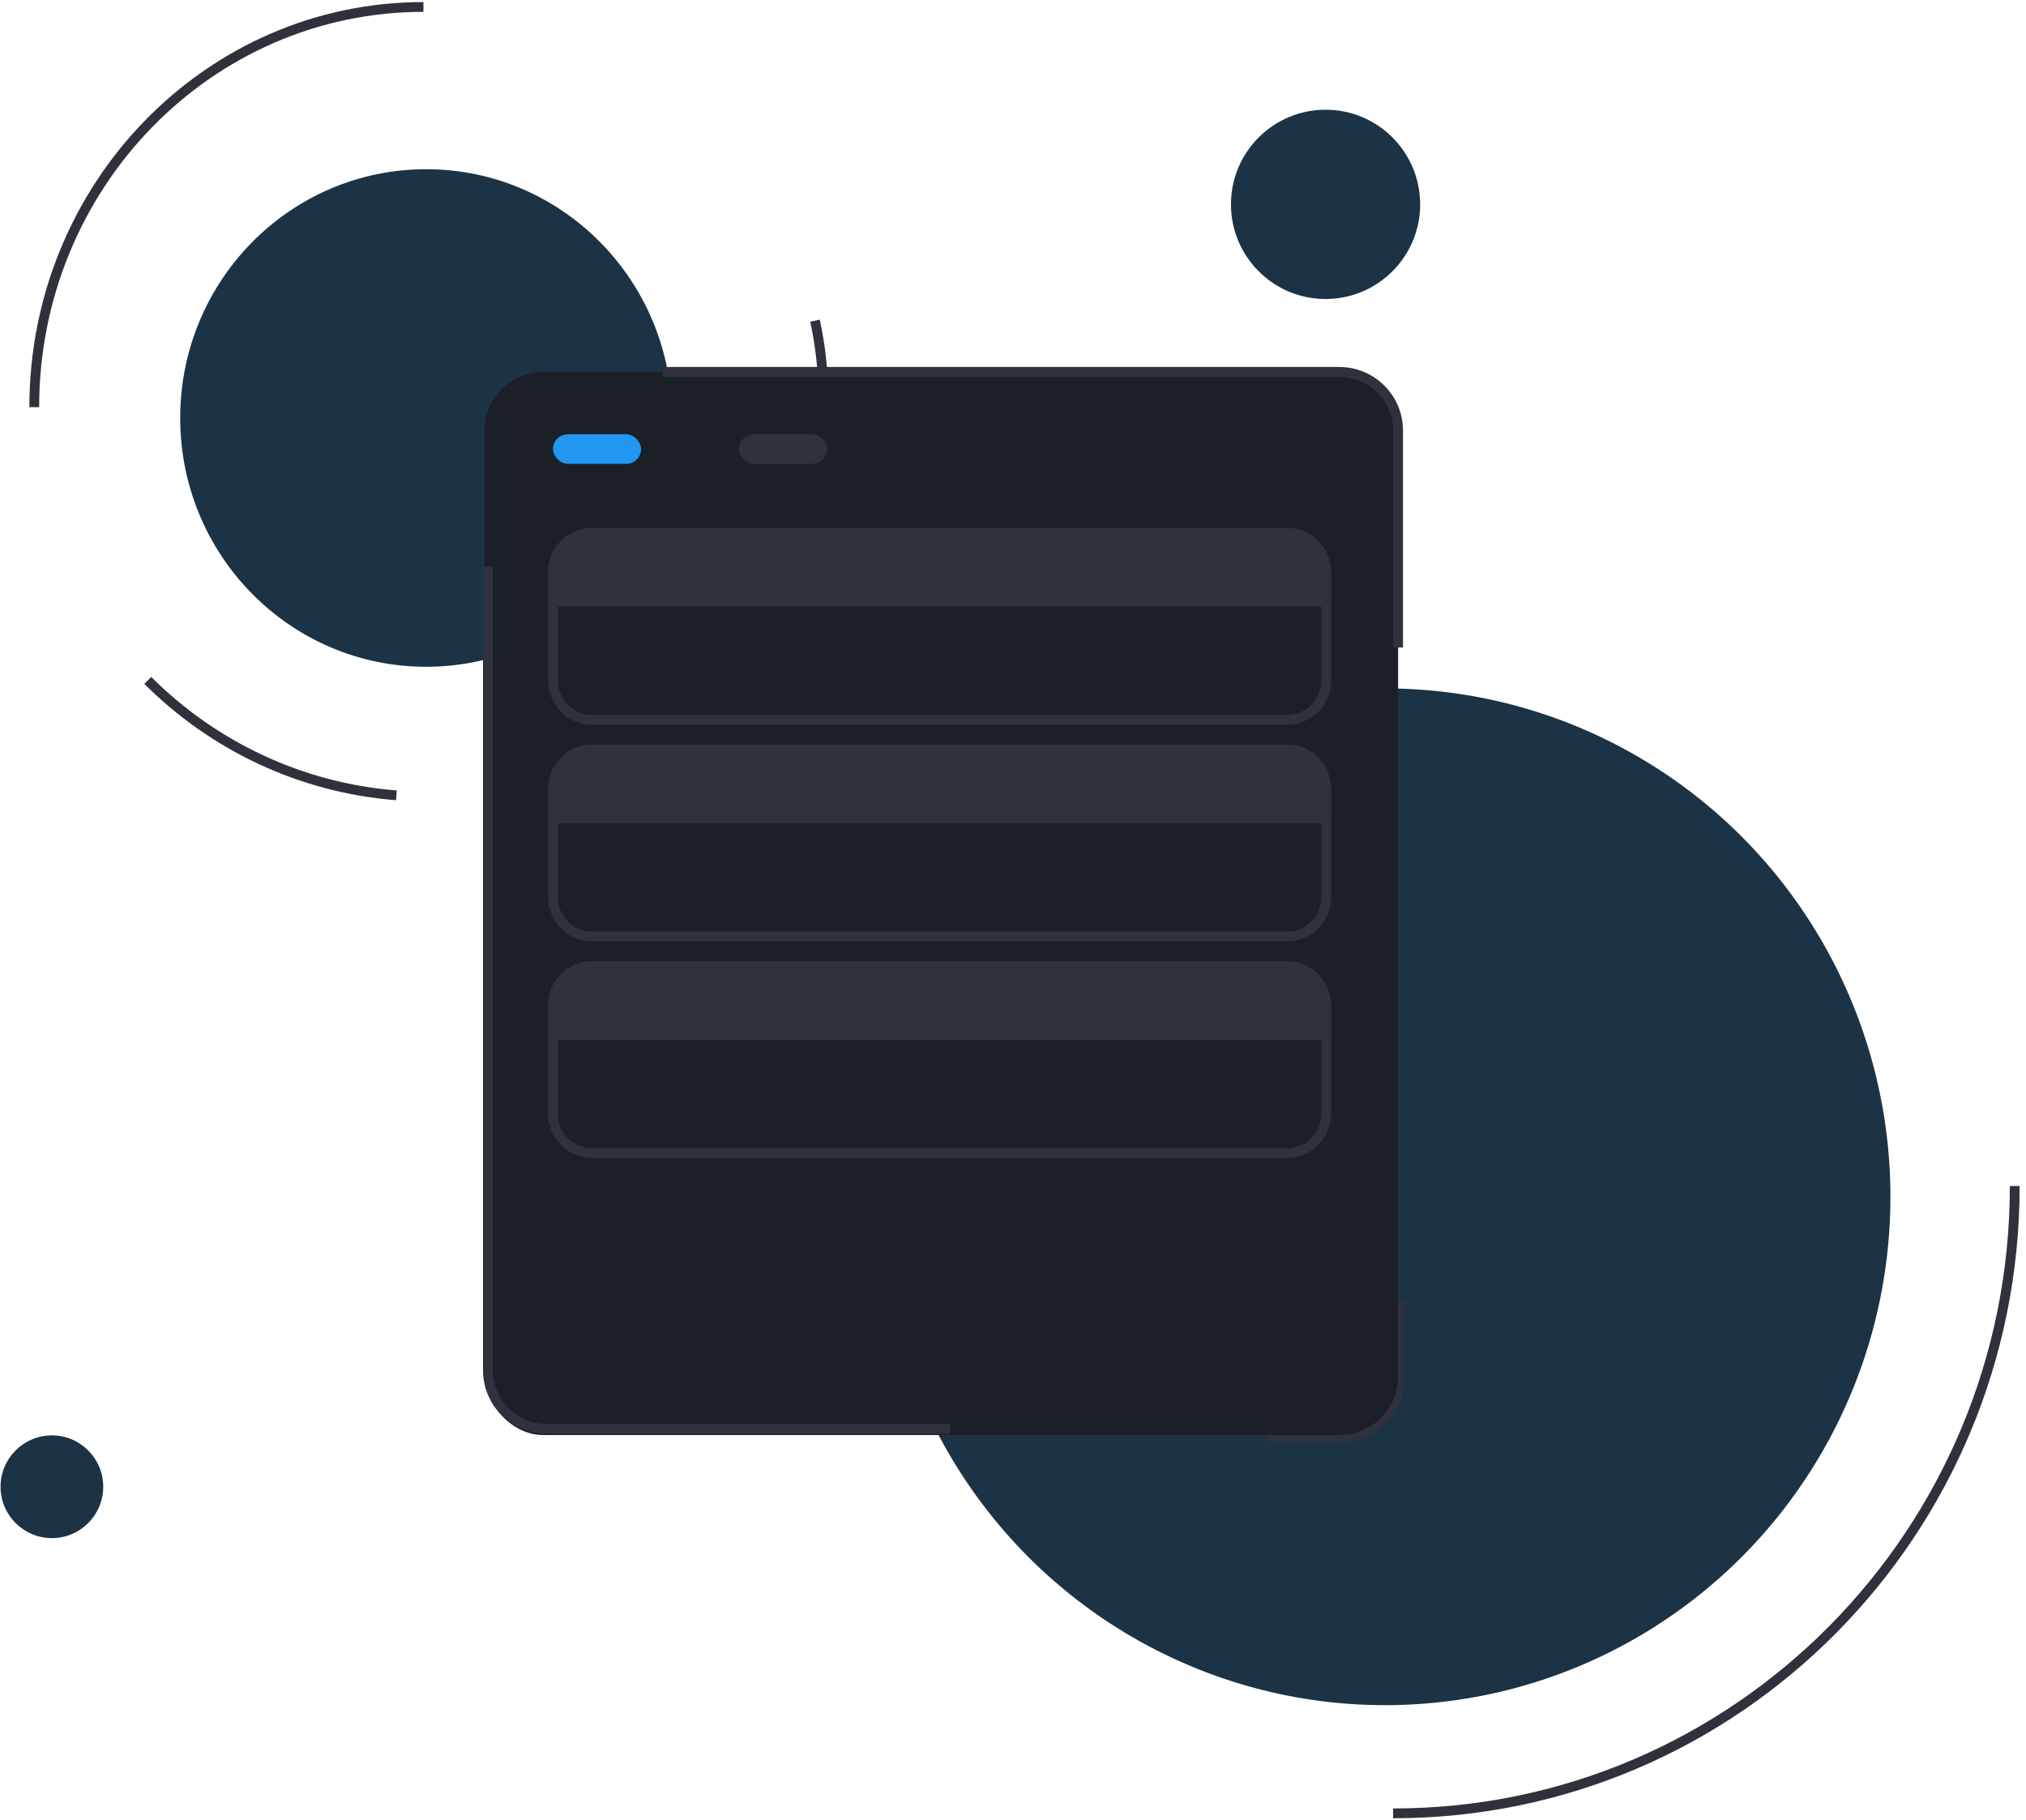
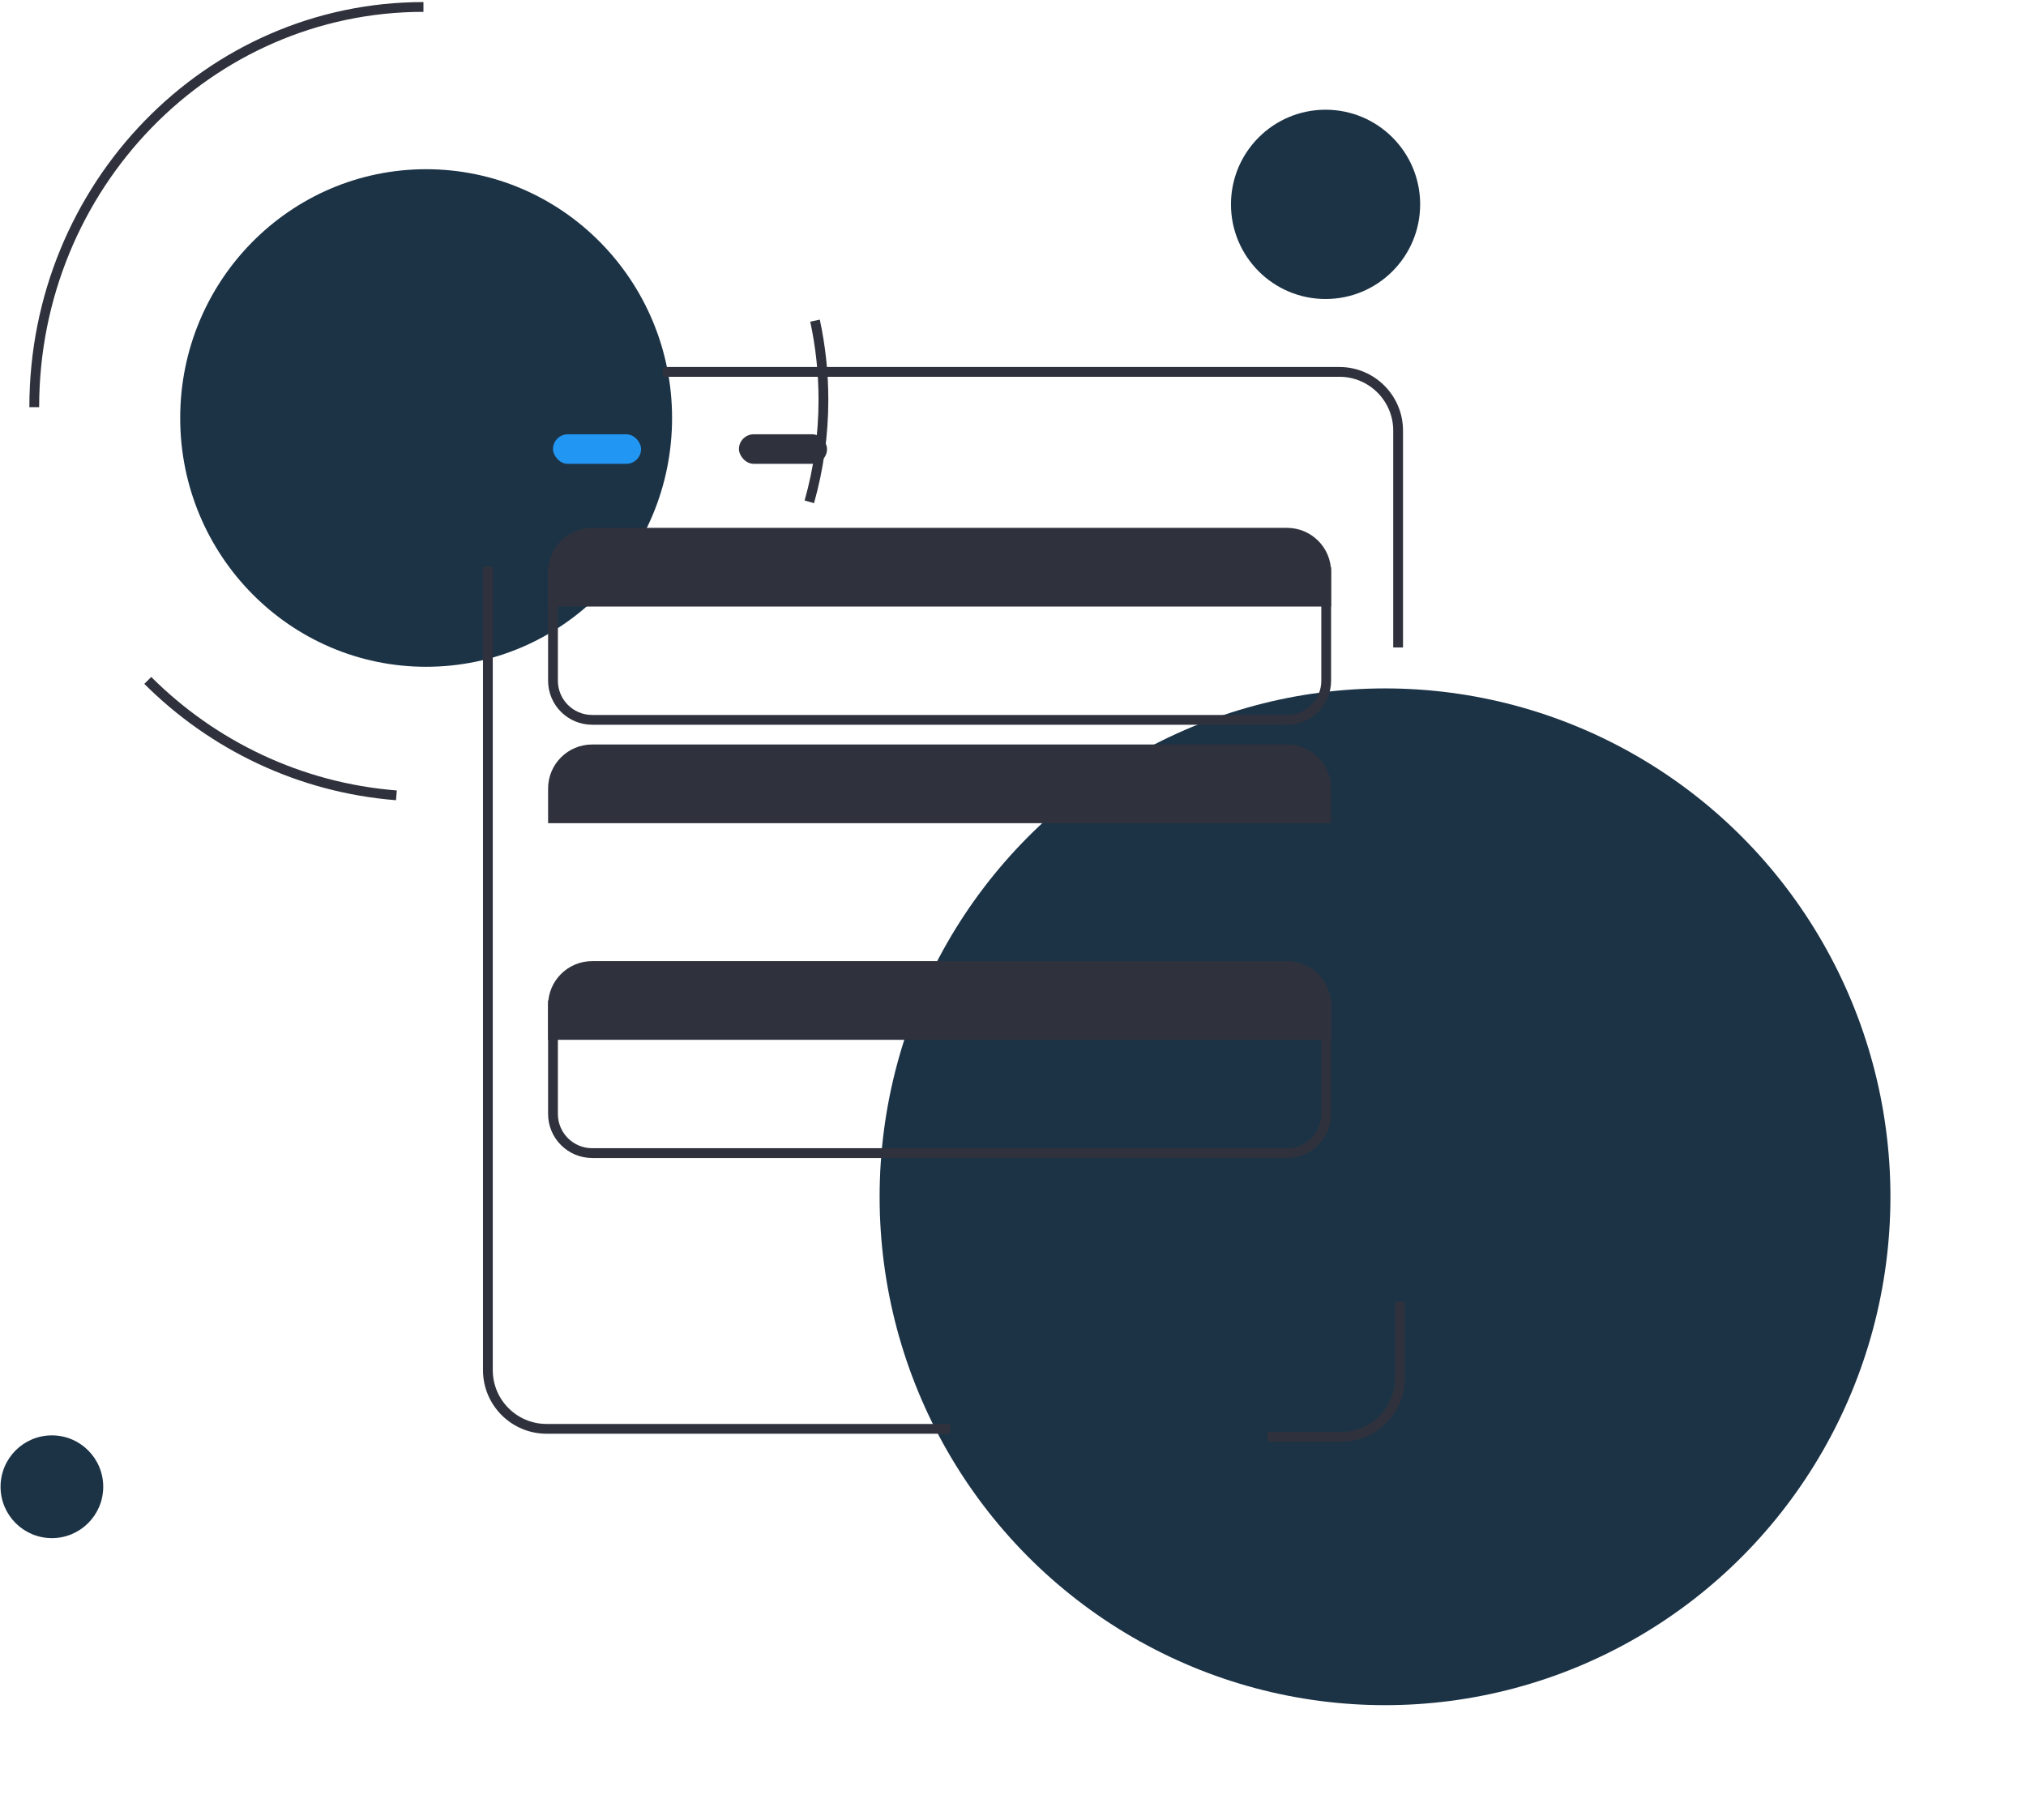
<svg xmlns="http://www.w3.org/2000/svg" width="207" height="186" viewBox="0 0 207 186" fill="none">
  <ellipse cx="43.539" cy="42.711" rx="25.128" ry="25.421" fill="#1C3346" />
  <ellipse cx="141.51" cy="122.289" rx="51.638" ry="51.947" fill="#1C3346" />
-   <path d="M205.85 121.185C205.85 156.589 177.415 185.29 142.338 185.29" stroke="#2F323C" />
  <ellipse cx="135.435" cy="20.882" rx="9.665" ry="9.671" fill="#1C3346" />
  <ellipse cx="5.302" cy="151.917" rx="5.245" ry="5.25" fill="#1C3346" />
  <path d="M3.5 41.606C3.5 19.02 21.303 0.711 43.264 0.711" stroke="#2F323C" />
  <path d="M15.098 69.525C21.731 76.149 30.62 80.487 40.502 81.268" stroke="#2F323C" />
  <path d="M83.272 32.764C83.836 35.378 84.131 38.081 84.131 40.848C84.131 44.451 83.63 47.946 82.689 51.277" stroke="#2F323C" />
  <path d="M143.031 133V140.816C143.031 144.129 140.344 146.816 137.031 146.816H129.5" stroke="#2F323C" />
-   <rect x="49.5" y="38" width="93.348" height="108.632" rx="6" fill="#1B1F28" />
  <path d="M60.5 73.555C58.291 73.555 56.5 71.764 56.5 69.555L56.5 58.463L135.5 58.463L135.5 69.555C135.5 71.764 133.709 73.555 131.5 73.555L60.5 73.555Z" stroke="#2F323C" />
-   <path d="M60.5 95.689C58.291 95.689 56.5 93.899 56.5 91.689L56.5 80.597L135.5 80.597L135.5 91.689C135.5 93.899 133.709 95.689 131.5 95.689L60.5 95.689Z" stroke="#2F323C" />
  <path d="M60.5 117.824C58.291 117.824 56.5 116.033 56.5 113.824L56.5 102.732L135.5 102.732L135.5 113.824C135.5 116.033 133.709 117.824 131.5 117.824L60.5 117.824Z" stroke="#2F323C" />
  <path d="M56.5 61.48L56.5 58.438C56.5 56.228 58.291 54.438 60.5 54.438L131.5 54.438C133.709 54.438 135.5 56.228 135.5 58.438L135.5 61.48L56.5 61.48Z" fill="#2F323C" stroke="#2F323C" />
  <path d="M56.5 83.615L56.5 80.572C56.5 78.363 58.291 76.572 60.5 76.572L131.5 76.572C133.709 76.572 135.5 78.363 135.5 80.572L135.5 83.615L56.5 83.615Z" fill="#2F323C" stroke="#2F323C" />
  <path d="M56.5 105.751L56.5 102.708C56.5 100.499 58.291 98.708 60.5 98.708L131.5 98.708C133.709 98.708 135.5 100.499 135.5 102.708L135.5 105.751L56.5 105.751Z" fill="#2F323C" stroke="#2F323C" />
  <rect x="56.5" y="44.376" width="9" height="3.018" rx="1.509" fill="#2196F3" />
  <rect x="75.5" y="44.376" width="9" height="3.018" rx="1.509" fill="#2F323C" />
  <path d="M142.848 66.159V44C142.848 40.686 140.161 38 136.848 38H67.732M97.101 146H55.848C52.534 146 49.848 143.314 49.848 140V57.877" stroke="#2F323C" />
</svg>